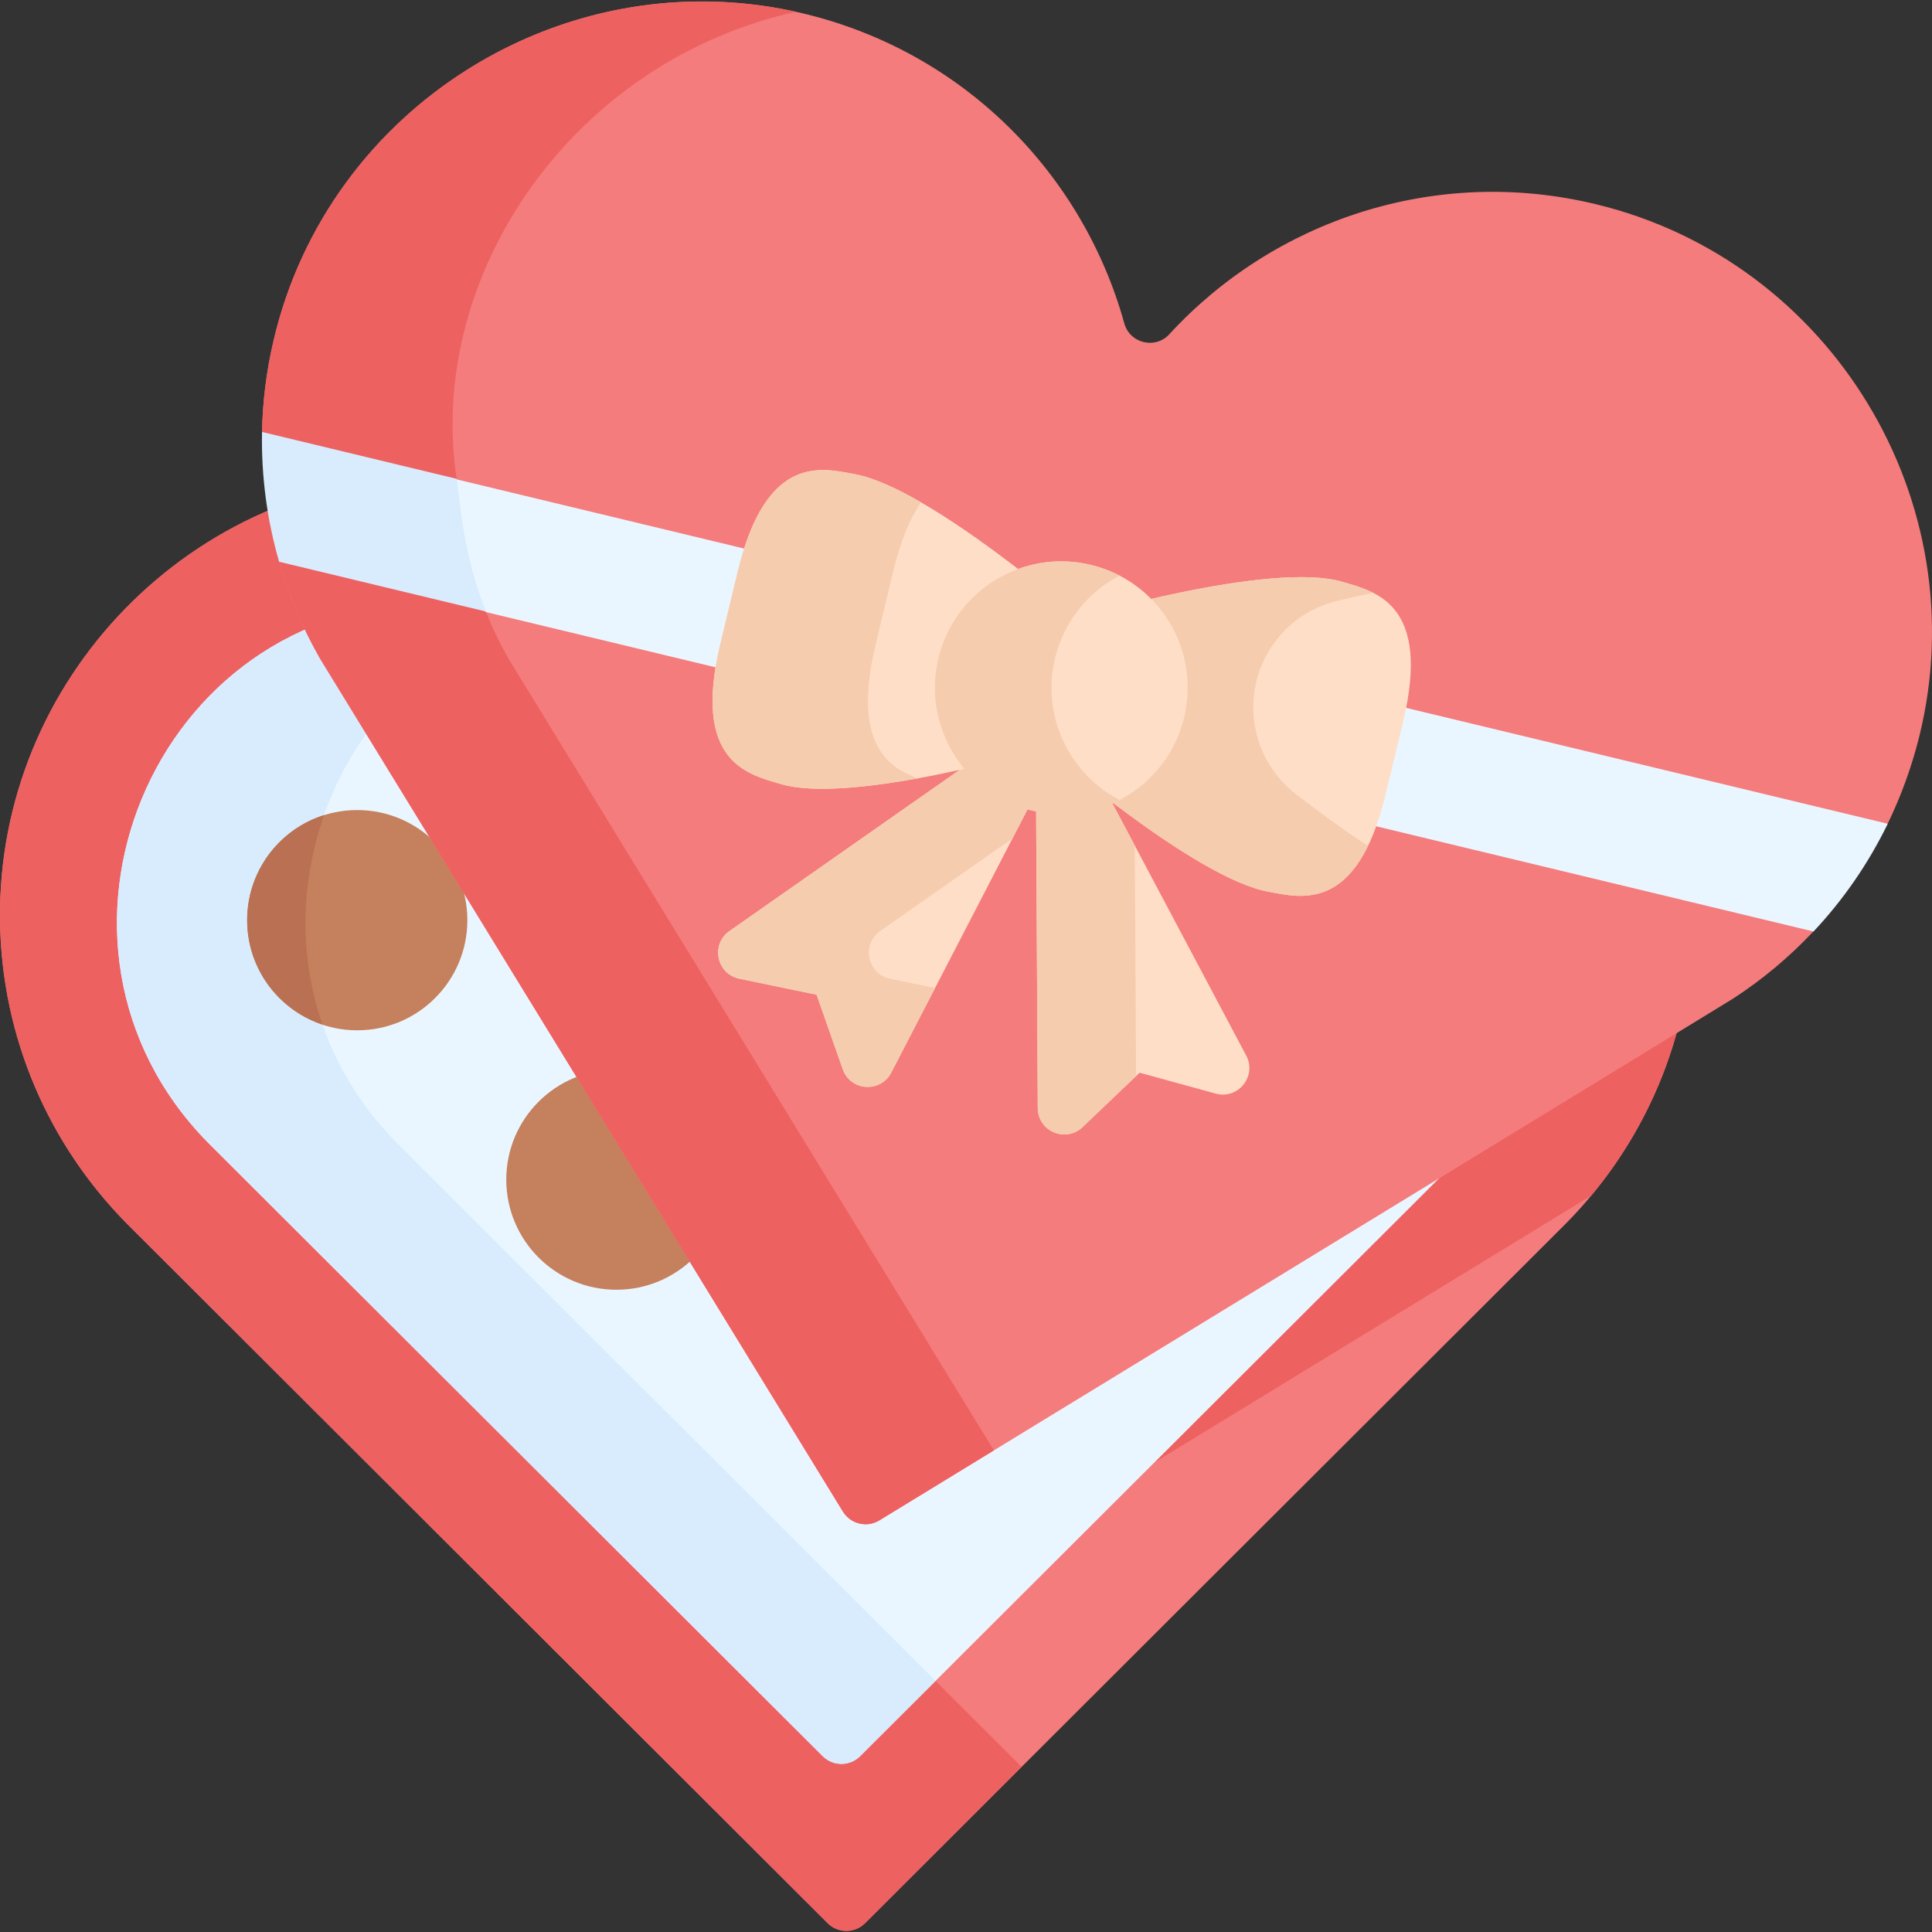
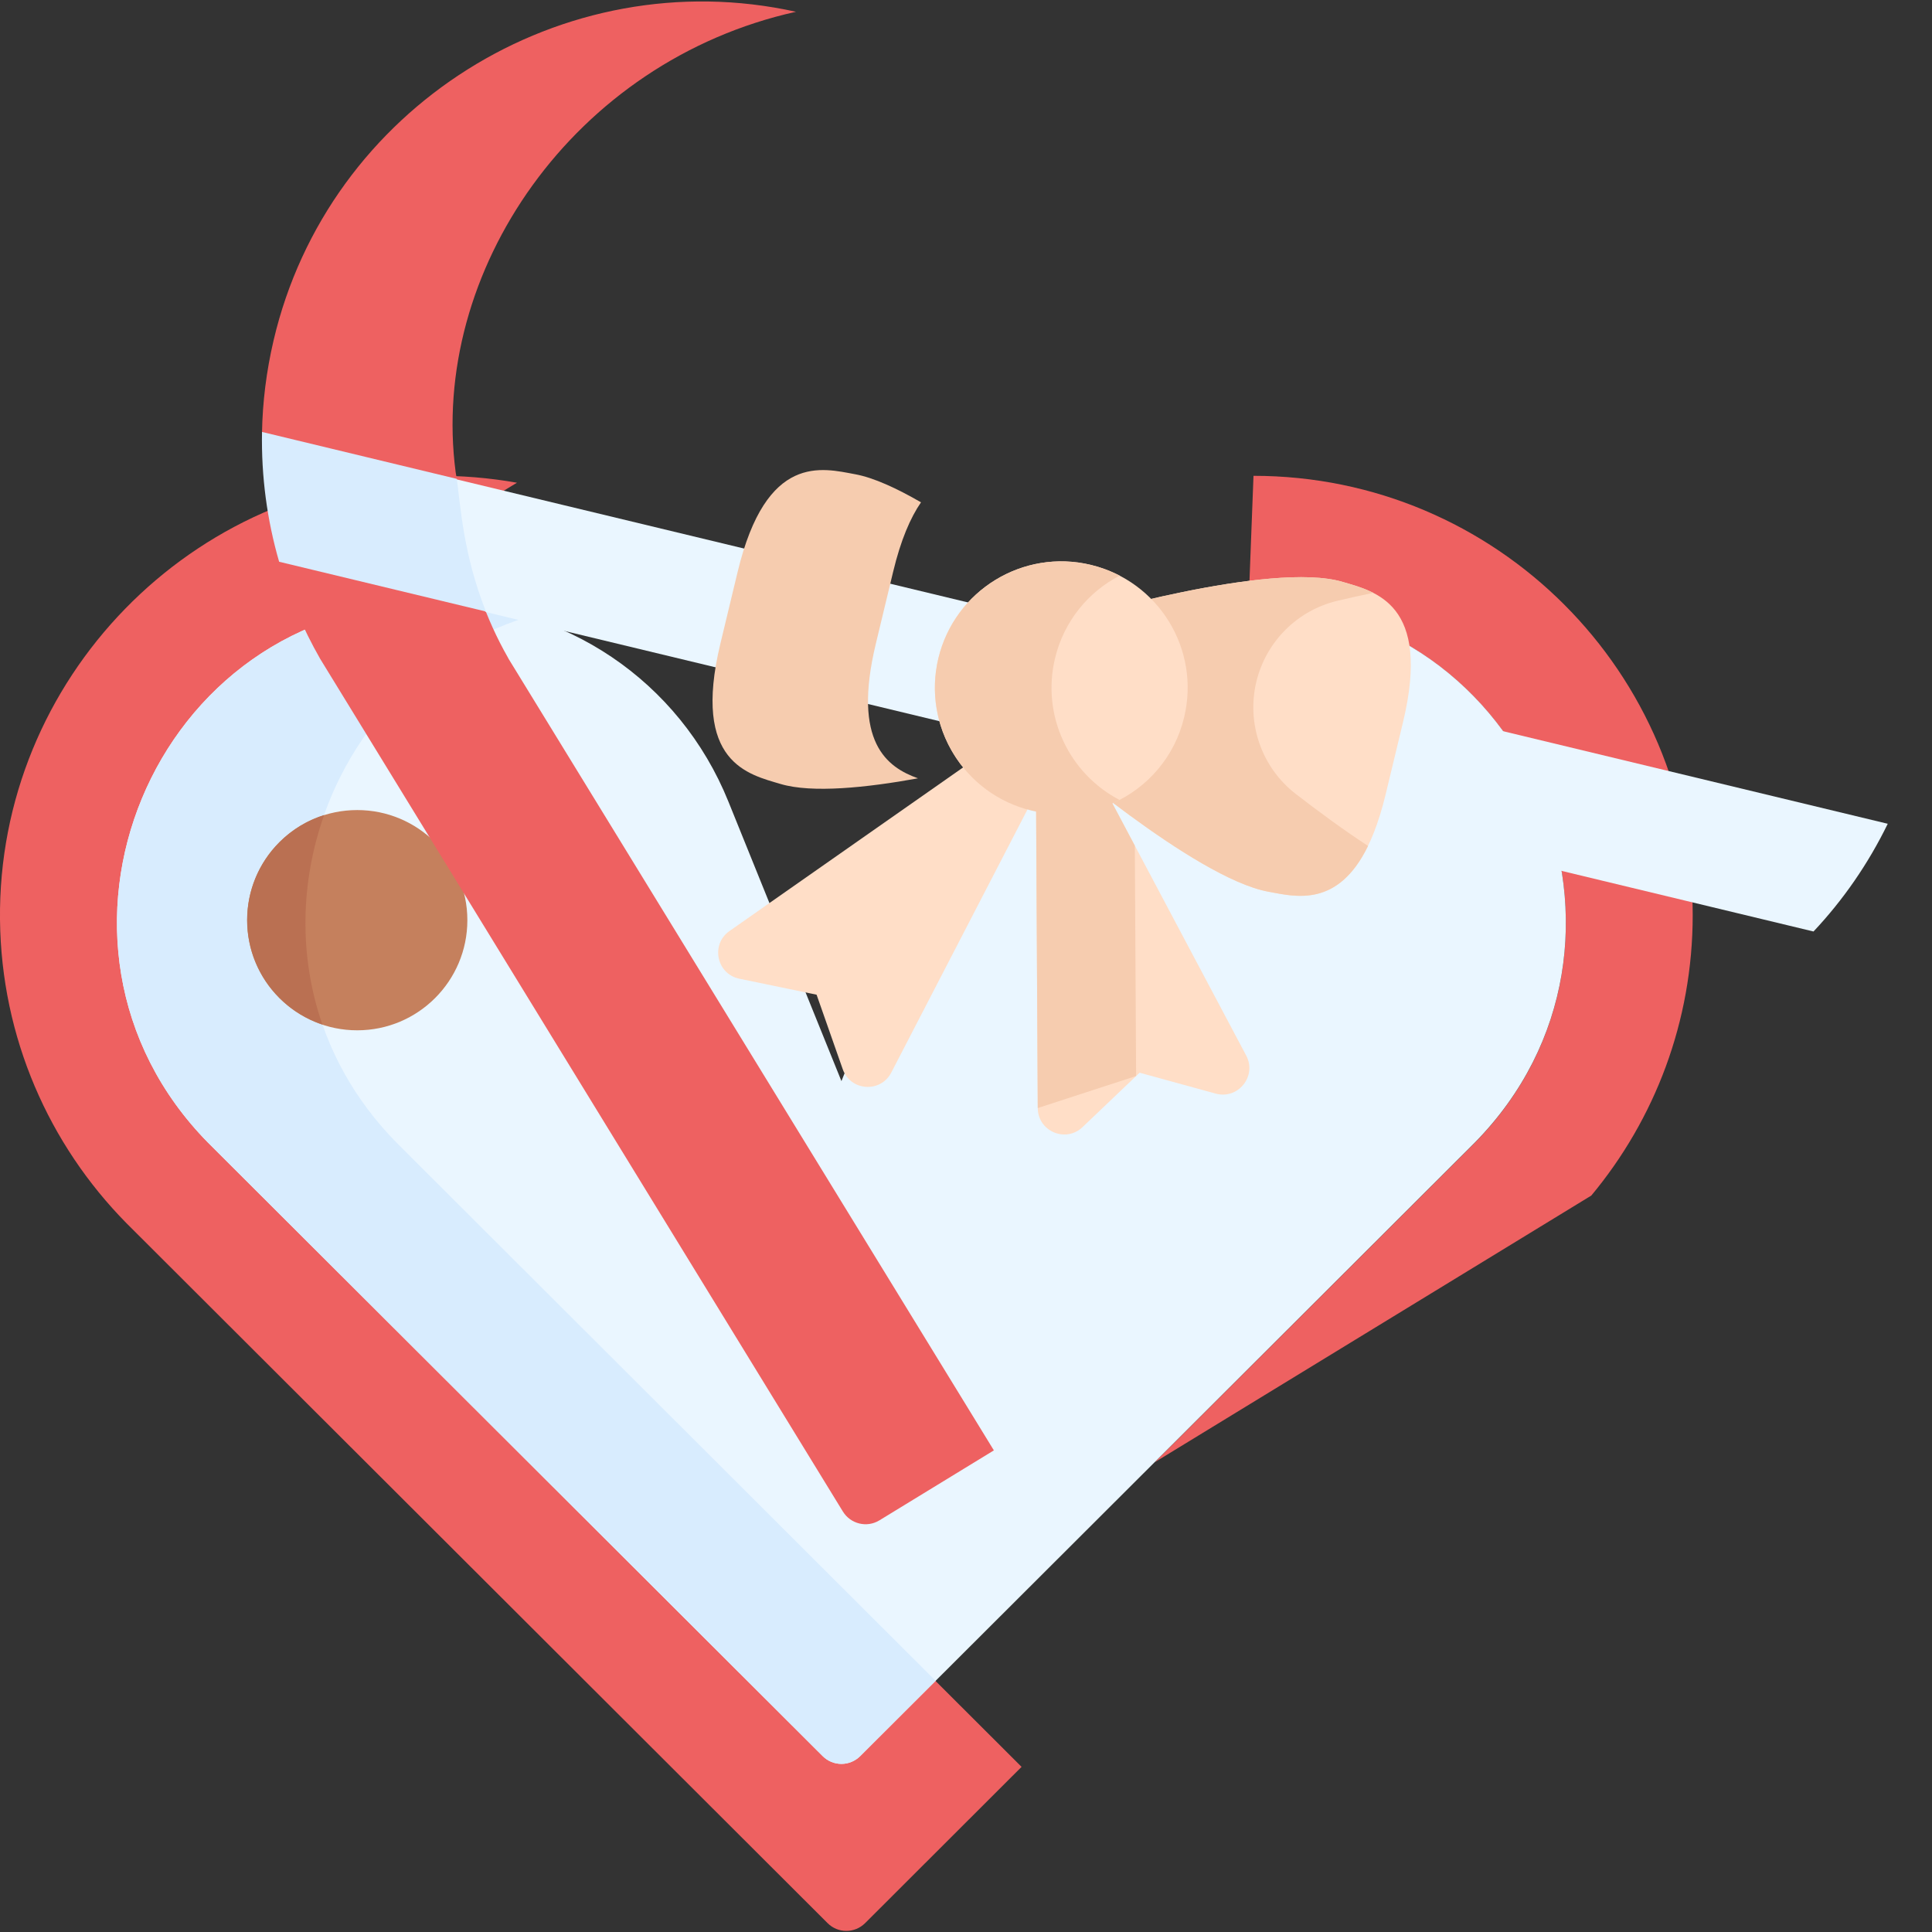
<svg xmlns="http://www.w3.org/2000/svg" width="21" height="21" viewBox="0 0 21 21" fill="none">
  <rect x="0" y="0" width="21" height="21" fill="#333333" stroke="none" />
  <g id="chocolate-box-2 1" clip-path="url(#clip0_2322_19510)">
    <g id="Group">
-       <path id="Vector" d="M1.373 13.294C0.536 12.444 0.014 11.282 0 9.998C-0.028 7.382 2.085 5.211 4.7 5.172C6.736 5.142 8.483 6.386 9.199 8.158C9.916 6.386 11.663 5.142 13.698 5.172C16.314 5.211 18.427 7.382 18.399 9.998C18.385 11.282 17.863 12.444 17.026 13.294C17.026 13.294 10.67 19.639 9.403 20.904C9.29 21.016 9.108 21.016 8.996 20.904L1.373 13.294Z" fill="#F47C7C" />
      <g id="Group_2">
        <path id="Vector_2" d="M4.61 12.722C3.773 11.872 3.251 10.71 3.237 9.426C3.218 7.654 4.182 6.086 5.619 5.247C5.321 5.194 5.014 5.168 4.7 5.172C2.085 5.211 -0.028 7.382 0 9.998C0.014 11.282 0.536 12.444 1.373 13.294L8.996 20.904C9.108 21.016 9.29 21.016 9.403 20.904C9.716 20.591 10.341 19.967 11.104 19.205L4.61 12.722Z" fill="#EE6161" />
      </g>
      <path id="Vector_3" d="M13.625 5.172L13.572 6.557C16.641 6.557 18.156 10.263 16.028 12.424L12.553 15.893C13.93 15.052 15.78 13.921 17.297 12.995C17.985 12.168 18.399 11.105 18.399 9.945C18.399 7.309 16.262 5.172 13.625 5.172Z" fill="#EE6161" />
      <path id="Vector_4" d="M16.028 12.422C18.156 10.261 16.641 6.555 13.572 6.555C12.159 6.555 10.904 7.401 10.374 8.712L9.146 11.751L7.917 8.712C7.387 7.401 6.132 6.555 4.72 6.555C1.652 6.555 0.135 10.261 2.263 12.422L8.942 19.088C9.055 19.201 9.237 19.201 9.35 19.088L16.028 12.422Z" fill="#EAF6FF" />
      <g id="Group_3">
        <path id="Vector_5" d="M4.312 12.422C2.439 10.52 3.389 7.422 5.735 6.706C5.412 6.607 5.071 6.555 4.72 6.555C1.652 6.555 0.135 10.261 2.263 12.422L8.942 19.088C9.055 19.201 9.237 19.201 9.35 19.088L10.17 18.27L4.312 12.422Z" fill="#D8ECFE" />
      </g>
-       <path id="Vector_6" d="M6.7 14.019C7.361 14.019 7.897 13.483 7.897 12.822C7.897 12.161 7.361 11.625 6.7 11.625C6.039 11.625 5.503 12.161 5.503 12.822C5.503 13.483 6.039 14.019 6.7 14.019Z" fill="#C5805D" />
      <path id="Vector_7" d="M3.883 11.199C4.544 11.199 5.08 10.663 5.08 10.002C5.08 9.341 4.544 8.805 3.883 8.805C3.222 8.805 2.686 9.341 2.686 10.002C2.686 10.663 3.222 11.199 3.883 11.199Z" fill="#C5805D" />
      <g id="Group_4">
-         <path id="Vector_8" d="M3.48 7.161C3.291 6.831 3.14 6.477 3.034 6.109L3.363 5.615L2.848 4.7C2.854 4.371 2.895 4.037 2.973 3.704C3.572 1.137 6.176 -0.469 8.738 0.148C10.485 0.568 11.773 1.899 12.221 3.516C12.282 3.733 12.558 3.799 12.71 3.633C13.845 2.398 15.598 1.798 17.344 2.219C19.906 2.835 21.494 5.45 20.861 8.008C20.778 8.34 20.663 8.655 20.519 8.952L19.61 9.327L19.712 10.123C19.45 10.402 19.156 10.648 18.837 10.855C18.811 10.873 11.091 15.589 9.558 16.526C9.423 16.609 9.246 16.566 9.162 16.431C8.224 14.899 3.496 7.188 3.48 7.161Z" fill="#F47C7C" />
        <g id="Group_5">
          <path id="Vector_9" d="M5.528 7.161C5.526 7.158 5.525 7.154 5.523 7.151C5.008 6.248 5.013 5.441 4.953 5.134C4.665 2.952 6.236 0.664 8.652 0.128C6.117 -0.433 3.565 1.166 2.973 3.703C2.895 4.037 2.854 4.37 2.848 4.699L3.363 5.614L3.034 6.109C3.14 6.477 3.291 6.83 3.48 7.161C3.496 7.188 8.224 14.899 9.162 16.43C9.246 16.566 9.423 16.608 9.558 16.526C9.818 16.367 10.255 16.099 10.803 15.765C9.337 13.374 5.542 7.185 5.528 7.161Z" fill="#EE6161" />
          <path id="Vector_10" d="M5.282 6.653L19.712 10.125C20.034 9.783 20.307 9.389 20.519 8.954L4.965 5.211L3.903 5.486L5.282 6.653Z" fill="#EAF6FF" />
          <path id="Vector_11" d="M5.282 6.647C5.032 6.018 5.005 5.483 4.965 5.205L2.848 4.695C2.839 5.179 2.903 5.654 3.034 6.106L5.282 6.647Z" fill="#D8ECFE" />
        </g>
        <g id="Group_6">
          <g id="Group_7">
            <path id="Vector_12" d="M11.767 12.251L12.387 11.66L13.214 11.887C13.458 11.954 13.664 11.697 13.546 11.474L11.935 8.438L11.261 8.607L11.28 12.044C11.281 12.297 11.584 12.426 11.767 12.251Z" fill="#FFDEC7" />
            <g id="Group_8">
-               <path id="Vector_13" d="M12.335 9.192L11.935 8.438L11.261 8.607L11.28 12.044C11.281 12.297 11.584 12.426 11.767 12.251L12.349 11.696L12.335 9.192Z" fill="#F6CCAF" />
+               <path id="Vector_13" d="M12.335 9.192L11.935 8.438L11.261 8.607L11.28 12.044L12.349 11.696L12.335 9.192Z" fill="#F6CCAF" />
            </g>
            <path id="Vector_14" d="M9.16 11.621L8.876 10.812L8.036 10.638C7.789 10.587 7.722 10.265 7.929 10.12L10.745 8.148L11.268 8.606L9.688 11.658C9.572 11.883 9.243 11.86 9.16 11.621Z" fill="#FFDEC7" />
-             <path id="Vector_15" d="M9.675 10.638C9.427 10.587 9.361 10.265 9.568 10.12L11.006 9.113L11.268 8.606L10.745 8.148L7.929 10.12C7.722 10.265 7.789 10.587 8.036 10.638L8.876 10.812L9.16 11.621C9.243 11.86 9.572 11.883 9.688 11.658L10.164 10.739L9.675 10.638Z" fill="#F6CCAF" />
          </g>
-           <path id="Vector_16" d="M11.37 8.129C11.37 8.129 9.27 8.755 8.486 8.522C8.138 8.418 7.518 8.293 7.83 6.997L8.018 6.215C8.33 4.918 8.94 5.089 9.296 5.155C10.1 5.305 11.712 6.709 11.712 6.709L11.37 8.129Z" fill="#FFDEC7" />
          <path id="Vector_17" d="M9.52 6.997L9.708 6.215C9.791 5.869 9.896 5.627 10.011 5.46C9.748 5.308 9.497 5.192 9.296 5.155C8.939 5.089 8.33 4.918 8.018 6.215L7.83 6.997C7.518 8.293 8.138 8.418 8.486 8.522C8.827 8.623 9.419 8.562 9.978 8.46C9.642 8.34 9.262 8.069 9.52 6.997Z" fill="#F6CCAF" />
          <path id="Vector_18" d="M11.71 6.718C11.71 6.718 13.81 6.093 14.594 6.325C14.942 6.429 15.562 6.554 15.25 7.851L15.062 8.632C14.75 9.929 14.141 9.758 13.784 9.692C12.98 9.542 11.368 8.138 11.368 8.138L11.71 6.718Z" fill="#FFDEC7" />
          <path id="Vector_19" d="M13.656 7.41C13.761 6.974 14.102 6.633 14.539 6.53C14.66 6.501 14.79 6.472 14.926 6.444C14.812 6.385 14.692 6.354 14.594 6.325C13.81 6.093 11.71 6.718 11.71 6.718L11.368 8.138C11.368 8.138 12.98 9.542 13.784 9.692C14.077 9.746 14.541 9.871 14.87 9.195C14.591 9.013 14.315 8.808 14.082 8.628C13.713 8.341 13.547 7.864 13.656 7.41Z" fill="#F6CCAF" />
          <path id="Vector_20" d="M10.2 7.154C10.094 7.594 10.213 8.036 10.482 8.358L11.368 8.365L12.094 8.731C12.47 8.564 12.768 8.229 12.871 7.797C13.049 7.059 12.595 6.318 11.857 6.14C11.12 5.962 10.378 6.417 10.2 7.154Z" fill="#FFDEC7" />
          <path id="Vector_21" d="M11.468 7.154C11.565 6.752 11.829 6.434 12.17 6.257C12.073 6.206 11.968 6.167 11.857 6.14C11.12 5.963 10.378 6.417 10.2 7.154C10.023 7.892 10.477 8.634 11.214 8.811C11.55 8.892 11.886 8.842 12.169 8.695C11.622 8.41 11.317 7.781 11.468 7.154Z" fill="#F6CCAF" />
        </g>
      </g>
      <path id="Vector_22" d="M3.504 11.136C3.244 10.384 3.268 9.58 3.523 8.859C3.345 8.915 3.178 9.013 3.037 9.154C2.57 9.622 2.57 10.38 3.037 10.847C3.173 10.983 3.334 11.079 3.504 11.136Z" fill="#BA7052" />
    </g>
  </g>
  <defs>
    <clipPath id="clip0_2322_19510">
      <rect width="21" height="21" fill="white" />
    </clipPath>
  </defs>
</svg>